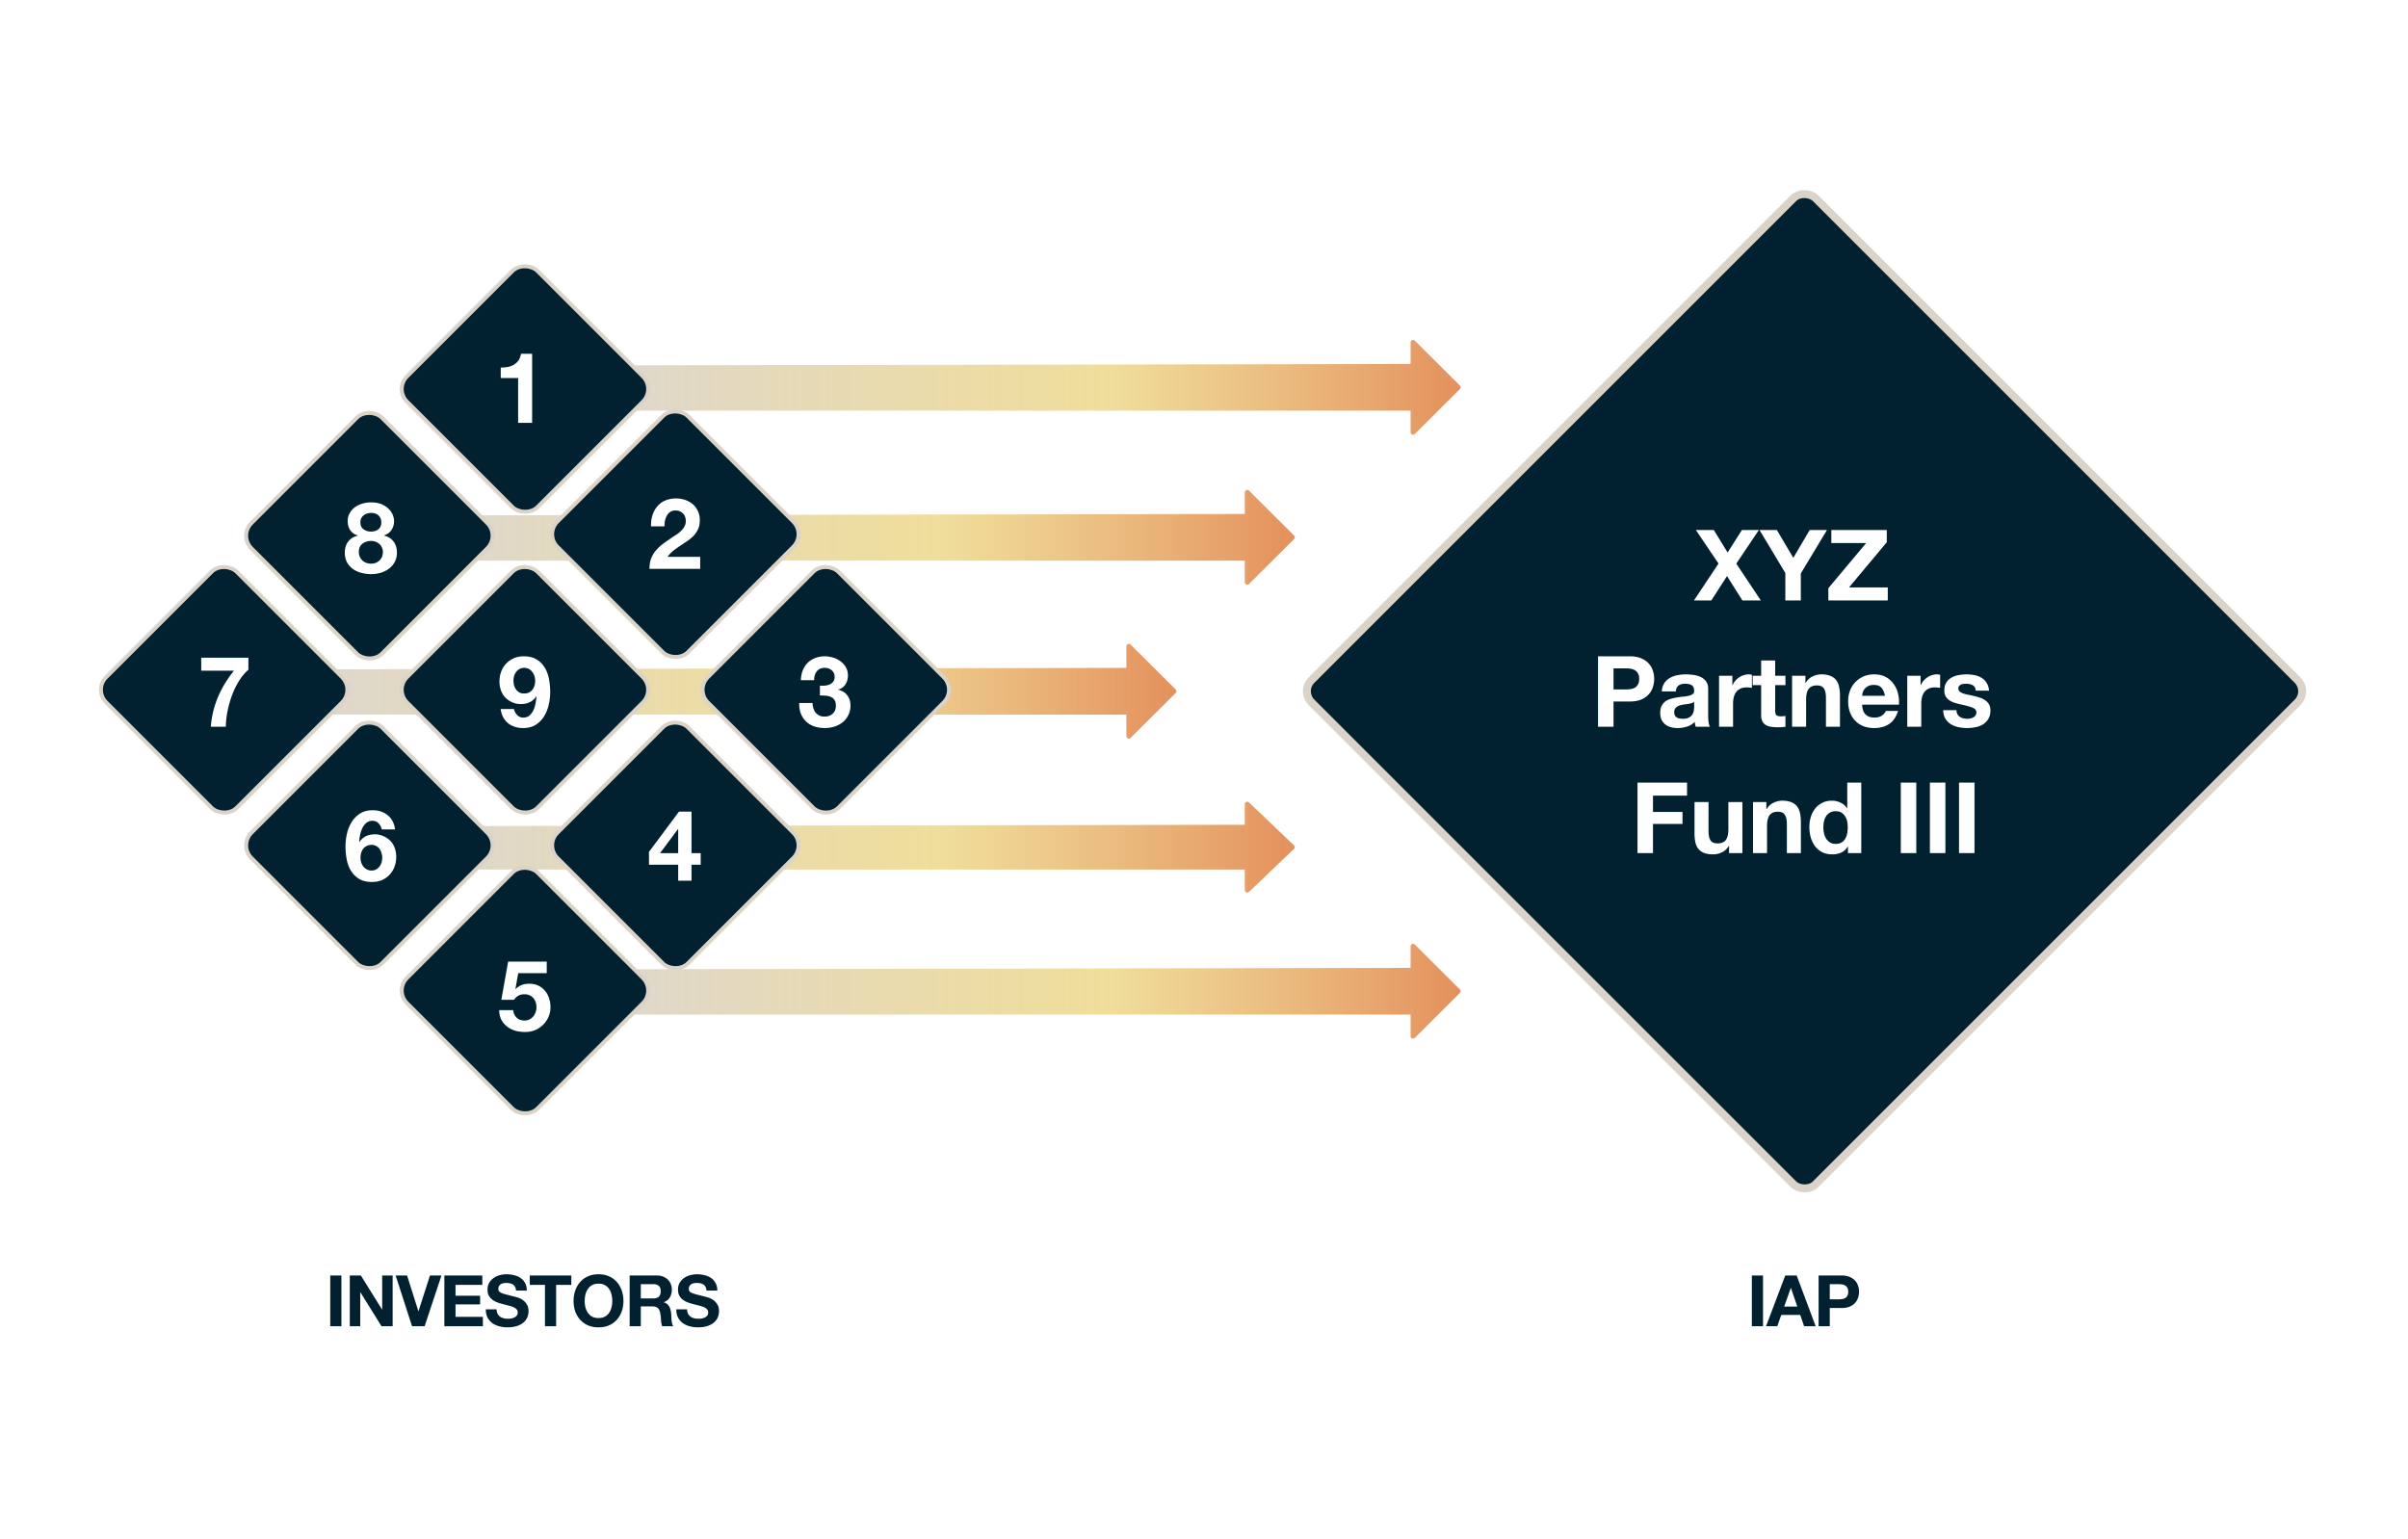
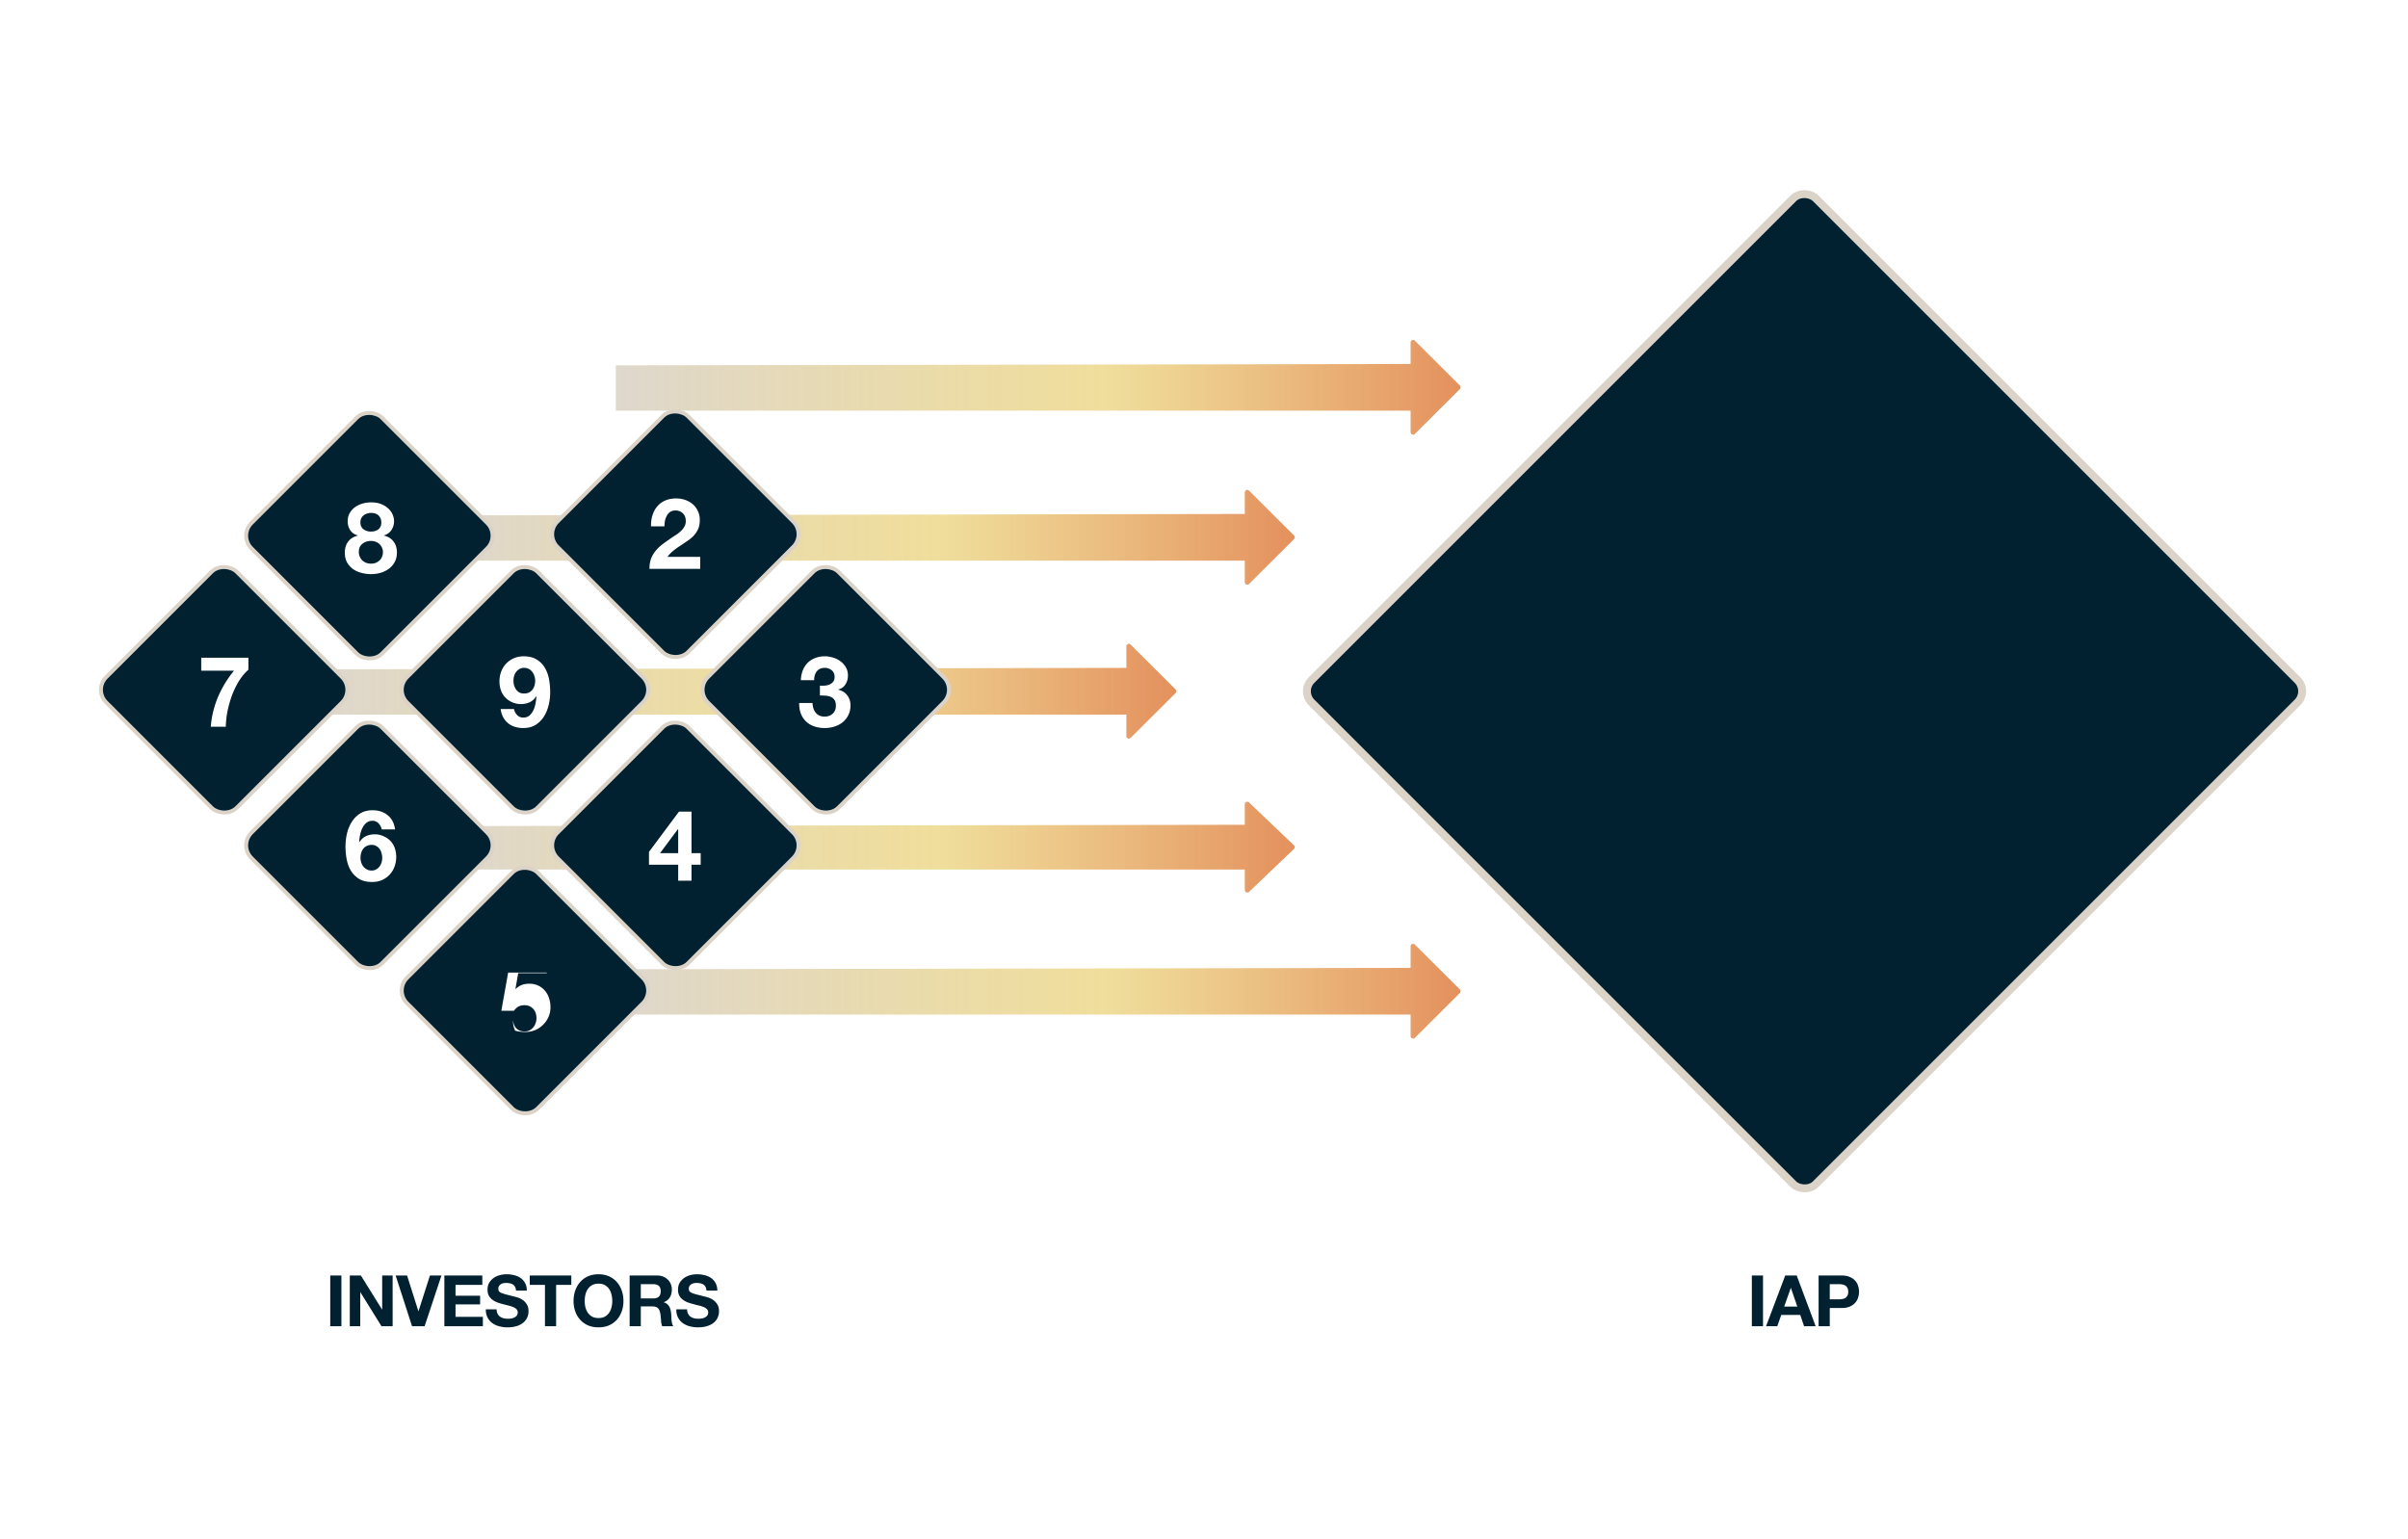
<svg xmlns="http://www.w3.org/2000/svg" width="610" height="390" fill="none">
  <path fill="#fff" d="M0 0h610v390H0z" />
  <path d="M156 104.042V92.563h.633l200.703-.35v-5.45h.002a.628.628 0 0 1 1.075-.45l11.404 11.367a.638.638 0 0 1-.003.897l-11.367 11.331a.632.632 0 0 1-1.112-.416v-5.45H156Z" fill="url(#a)" fill-opacity=".9" />
  <path d="M156 257.042v-11.479h.633l200.703-.351v-5.449h.002a.628.628 0 0 1 1.075-.45l11.404 11.366a.639.639 0 0 1-.003.898l-11.367 11.331a.632.632 0 0 1-1.112-.416v-5.45H156Z" fill="url(#b)" fill-opacity=".9" />
  <path d="M84 181.042v-11.479h.633l200.703-.351v-5.449h.002a.628.628 0 0 1 1.075-.45l11.404 11.366a.639.639 0 0 1-.003.898l-11.367 11.331a.632.632 0 0 1-1.112-.416v-5.45H84Z" fill="url(#c)" fill-opacity=".9" />
  <path d="M114 142.042v-11.479h.633l200.703-.351v-5.449h.002a.628.628 0 0 1 1.075-.45l11.404 11.366a.639.639 0 0 1-.003.898l-11.367 11.331a.632.632 0 0 1-1.112-.416v-5.45H114Z" fill="url(#d)" fill-opacity=".9" />
  <path d="M114 220.296v-11.001h.633l200.703-.336v-5.223h.002c0-.154.061-.31.183-.428a.646.646 0 0 1 .892-.002l11.404 10.892a.593.593 0 0 1-.003.86l-11.367 10.859a.645.645 0 0 1-.479.211.62.62 0 0 1-.633-.61v-5.222H114Z" fill="url(#e)" fill-opacity=".9" />
  <rect x="329.414" y="175.128" width="180.615" height="180.615" rx="4" transform="rotate(-45 329.414 175.128)" fill="#012030" stroke="#DBD3C7" stroke-width="2" />
-   <rect x="99.908" y="98.561" width="46.777" height="46.777" rx="4.5" transform="rotate(-45 99.908 98.56)" fill="#012030" stroke="#DBD3C7" />
  <path d="M134.8 107.128h-3.55v-11.35h-4.4v-2.675a8.82 8.82 0 0 0 1.775-.125 4.902 4.902 0 0 0 1.55-.575c.467-.283.858-.65 1.175-1.1.317-.45.525-1.008.625-1.675h2.825v17.5Z" fill="#fff" />
  <rect x="138.008" y="135.347" width="46.777" height="46.777" rx="4.5" transform="rotate(-45 138.008 135.347)" fill="#012030" stroke="#DBD3C7" />
  <path d="M164.925 133.353c-.033-1 .083-1.925.35-2.775a6.364 6.364 0 0 1 1.2-2.25 5.28 5.28 0 0 1 2-1.5c.817-.366 1.75-.55 2.8-.55.8 0 1.558.125 2.275.375.733.25 1.375.609 1.925 1.075.55.467.983 1.042 1.3 1.725.333.684.5 1.45.5 2.3 0 .884-.142 1.642-.425 2.275a6.134 6.134 0 0 1-1.125 1.7c-.467.484-1 .925-1.6 1.325-.583.4-1.175.8-1.775 1.2-.6.384-1.183.8-1.75 1.25a7.903 7.903 0 0 0-1.5 1.575h8.275v3.05h-12.85c0-1.016.142-1.9.425-2.65.3-.75.7-1.416 1.2-2 .5-.6 1.083-1.15 1.75-1.65a93 93 0 0 1 2.15-1.525c.383-.266.792-.533 1.225-.8a8.17 8.17 0 0 0 1.175-.925c.367-.333.667-.708.9-1.125.25-.416.375-.891.375-1.425 0-.85-.25-1.508-.75-1.975-.483-.483-1.108-.725-1.875-.725-.517 0-.958.125-1.325.375a2.62 2.62 0 0 0-.85.95 4.462 4.462 0 0 0-.475 1.3 7.99 7.99 0 0 0-.125 1.4h-3.4Z" fill="#fff" />
  <rect x="176.109" y="174.762" width="46.777" height="46.777" rx="4.5" transform="rotate(-45 176.109 174.762)" fill="#012030" stroke="#DBD3C7" />
  <path d="M207.7 173.703c.383.034.792.034 1.225 0a3.945 3.945 0 0 0 1.2-.275c.383-.166.692-.4.925-.7.25-.3.375-.7.375-1.2 0-.75-.25-1.325-.75-1.725-.5-.4-1.075-.6-1.725-.6-.9 0-1.583.3-2.05.9-.45.584-.667 1.325-.65 2.225h-3.375c.033-.9.192-1.716.475-2.45.3-.75.708-1.391 1.225-1.925a5.422 5.422 0 0 1 1.9-1.225c.733-.3 1.55-.45 2.45-.45.7 0 1.4.109 2.1.325.7.2 1.325.509 1.875.925a5.007 5.007 0 0 1 1.375 1.525c.35.6.525 1.292.525 2.075 0 .85-.208 1.6-.625 2.25-.4.65-1.008 1.092-1.825 1.325v.05c.967.217 1.725.684 2.275 1.4.55.717.825 1.575.825 2.575 0 .917-.183 1.734-.55 2.45a5.212 5.212 0 0 1-1.425 1.8 6.34 6.34 0 0 1-2.075 1.1c-.783.25-1.6.375-2.45.375-.983 0-1.883-.141-2.7-.425a5.735 5.735 0 0 1-2.05-1.225 5.744 5.744 0 0 1-1.325-2c-.3-.783-.442-1.683-.425-2.7h3.375c.017.467.092.917.225 1.35.133.417.325.784.575 1.1.25.3.558.542.925.725.383.184.833.275 1.35.275.8 0 1.475-.241 2.025-.725.55-.5.825-1.175.825-2.025 0-.666-.133-1.175-.4-1.525-.25-.35-.575-.6-.975-.75a3.778 3.778 0 0 0-1.325-.275c-.467-.033-.917-.05-1.35-.05v-2.5Z" fill="#fff" />
  <rect x="138.008" y="214.176" width="46.777" height="46.777" rx="4.5" transform="rotate(-45 138.008 214.176)" fill="#012030" stroke="#DBD3C7" />
  <path d="M171.8 210.078h-.075l-4.525 6.075h4.6v-6.075Zm0 9h-7.4v-3.25l7.6-10.2h3.175v10.525h2.325v2.925h-2.325v4.05H171.8v-4.05Z" fill="#fff" />
  <rect x="99.908" y="250.963" width="46.777" height="46.777" rx="4.5" transform="rotate(-45 99.908 250.963)" fill="#012030" stroke="#DBD3C7" />
-   <path d="M138.5 246.553h-7.225l-.7 3.975.05.05c.483-.483 1-.825 1.55-1.025.55-.216 1.175-.325 1.875-.325.867 0 1.633.159 2.3.475a4.926 4.926 0 0 1 1.675 1.275 5.272 5.272 0 0 1 1.05 1.9c.25.717.375 1.484.375 2.3 0 .9-.175 1.742-.525 2.525a6.337 6.337 0 0 1-1.425 2 6.278 6.278 0 0 1-2.05 1.325 6.57 6.57 0 0 1-2.5.425c-.85 0-1.667-.108-2.45-.325a6.27 6.27 0 0 1-2.05-1.05 5.372 5.372 0 0 1-1.45-1.725c-.35-.7-.533-1.508-.55-2.425H130c.083.8.383 1.442.9 1.925.517.467 1.175.7 1.975.7.467 0 .883-.091 1.25-.275.383-.2.7-.45.95-.75.267-.316.467-.675.6-1.075.15-.416.225-.841.225-1.275 0-.45-.067-.875-.2-1.275-.133-.4-.333-.75-.6-1.05a2.82 2.82 0 0 0-.95-.7c-.367-.166-.792-.25-1.275-.25-.633 0-1.15.117-1.55.35-.4.217-.775.567-1.125 1.05H127l1.725-9.675h9.775v2.925Z" fill="#fff" />
+   <path d="M138.5 246.553h-7.225l-.7 3.975.05.05c.483-.483 1-.825 1.55-1.025.55-.216 1.175-.325 1.875-.325.867 0 1.633.159 2.3.475a4.926 4.926 0 0 1 1.675 1.275 5.272 5.272 0 0 1 1.05 1.9c.25.717.375 1.484.375 2.3 0 .9-.175 1.742-.525 2.525a6.337 6.337 0 0 1-1.425 2 6.278 6.278 0 0 1-2.05 1.325 6.57 6.57 0 0 1-2.5.425c-.85 0-1.667-.108-2.45-.325c-.35-.7-.533-1.508-.55-2.425H130c.083.8.383 1.442.9 1.925.517.467 1.175.7 1.975.7.467 0 .883-.091 1.25-.275.383-.2.7-.45.95-.75.267-.316.467-.675.6-1.075.15-.416.225-.841.225-1.275 0-.45-.067-.875-.2-1.275-.133-.4-.333-.75-.6-1.05a2.82 2.82 0 0 0-.95-.7c-.367-.166-.792-.25-1.275-.25-.633 0-1.15.117-1.55.35-.4.217-.775.567-1.125 1.05H127l1.725-9.675h9.775v2.925Z" fill="#fff" />
  <rect x="60.494" y="214.176" width="46.777" height="46.777" rx="4.5" transform="rotate(-45 60.494 214.176)" fill="#012030" stroke="#DBD3C7" />
  <path d="M94.15 214.053c-.467 0-.883.092-1.25.275-.35.167-.642.4-.875.7-.233.3-.408.65-.525 1.05a4.19 4.19 0 0 0-.175 1.225c0 .4.058.8.175 1.2.133.384.317.734.55 1.05.25.3.55.542.9.725.35.184.75.275 1.2.275.433 0 .808-.091 1.125-.275.333-.183.617-.425.85-.725.233-.3.408-.641.525-1.025a4.104 4.104 0 0 0 0-2.375c-.1-.4-.258-.75-.475-1.05a2.323 2.323 0 0 0-.85-.75c-.333-.2-.725-.3-1.175-.3Zm2.55-3.925a3.015 3.015 0 0 0-.8-1.525 2.065 2.065 0 0 0-1.55-.65c-.633 0-1.167.192-1.6.575-.417.367-.75.825-1 1.375a7.22 7.22 0 0 0-.55 1.725 11.043 11.043 0 0 0-.2 1.65l.05.05c.483-.7 1.05-1.2 1.7-1.5.65-.3 1.4-.45 2.25-.45.75 0 1.483.167 2.2.5.717.317 1.325.75 1.825 1.3a5.074 5.074 0 0 1 1.025 1.825 6.82 6.82 0 0 1 .325 2.075c0 .9-.15 1.742-.45 2.525a5.894 5.894 0 0 1-1.25 2.025 5.89 5.89 0 0 1-1.925 1.35c-.75.317-1.583.475-2.5.475-1.317 0-2.408-.258-3.275-.775a6.174 6.174 0 0 1-2.075-2.075c-.517-.85-.875-1.808-1.075-2.875-.2-1.083-.3-2.183-.3-3.3 0-1.083.125-2.166.375-3.25a9.33 9.33 0 0 1 1.2-2.925 6.718 6.718 0 0 1 2.125-2.15c.867-.55 1.925-.825 3.175-.825.75 0 1.45.109 2.1.325.65.217 1.225.534 1.725.95.5.4.908.9 1.225 1.5.317.6.525 1.292.625 2.075H96.7Z" fill="#fff" />
  <rect x="23.707" y="174.762" width="46.777" height="46.777" rx="4.5" transform="rotate(-45 23.707 174.762)" fill="#012030" stroke="#DBD3C7" />
  <path d="M62.925 169.678c-.917.8-1.733 1.784-2.45 2.95a21.9 21.9 0 0 0-1.775 3.725 28.494 28.494 0 0 0-1.1 4 22.595 22.595 0 0 0-.4 3.775h-3.8c.2-2.616.808-5.133 1.825-7.55a27.138 27.138 0 0 1 4.05-6.65h-8.3v-3.3h11.95v3.05Z" fill="#fff" />
  <rect x="60.494" y="135.723" width="46.777" height="46.777" rx="4.5" transform="rotate(-45 60.494 135.723)" fill="#012030" stroke="#DBD3C7" />
  <path d="M91.3 132.378c0 .75.267 1.325.8 1.725.533.384 1.158.575 1.875.575.75 0 1.375-.191 1.875-.575.5-.4.75-.975.75-1.725 0-.233-.033-.483-.1-.75-.067-.283-.2-.55-.4-.8-.183-.25-.45-.458-.8-.625-.333-.166-.775-.25-1.325-.25-.35 0-.692.059-1.025.175-.317.1-.6.25-.85.45s-.45.45-.6.75c-.133.3-.2.65-.2 1.05Zm-3.225-.325c0-.783.175-1.475.525-2.075.35-.6.8-1.1 1.35-1.5.567-.4 1.2-.7 1.9-.9a7.7 7.7 0 0 1 2.125-.3c1.083 0 2 .167 2.75.5.75.334 1.35.742 1.8 1.225.467.467.8.975 1 1.525.2.534.3 1.017.3 1.45 0 .867-.217 1.625-.65 2.275-.417.65-1.05 1.117-1.9 1.4v.05c1.05.234 1.858.734 2.425 1.5.567.75.85 1.675.85 2.775 0 .934-.192 1.742-.575 2.425a4.999 4.999 0 0 1-1.475 1.7 6.838 6.838 0 0 1-2.1 1.025 8.948 8.948 0 0 1-2.4.325c-.85 0-1.675-.108-2.475-.325a6.342 6.342 0 0 1-2.125-.975 5.256 5.256 0 0 1-1.5-1.7c-.367-.683-.55-1.5-.55-2.45 0-1.116.283-2.05.85-2.8.583-.75 1.4-1.25 2.45-1.5v-.05c-.85-.233-1.492-.675-1.925-1.325-.433-.65-.65-1.408-.65-2.275Zm2.825 7.775c0 .45.083.859.25 1.225.167.367.383.684.65.95.283.25.617.45 1 .6.383.134.783.2 1.2.2.433 0 .825-.066 1.175-.2.367-.15.683-.35.95-.6.283-.266.5-.583.65-.95.15-.366.225-.766.225-1.2 0-.416-.083-.791-.25-1.125-.15-.35-.367-.65-.65-.9a2.75 2.75 0 0 0-.95-.575c-.35-.133-.733-.2-1.15-.2-.867 0-1.6.242-2.2.725-.6.467-.9 1.15-.9 2.05Z" fill="#fff" />
  <rect x="99.908" y="174.762" width="46.777" height="46.777" rx="4.5" transform="rotate(-45 99.908 174.762)" fill="#012030" stroke="#DBD3C7" />
  <path d="M132.75 175.703c.483 0 .9-.083 1.25-.25.35-.183.642-.425.875-.725.233-.3.408-.641.525-1.025.117-.4.175-.816.175-1.25 0-.4-.067-.791-.2-1.175-.117-.4-.3-.75-.55-1.05a2.543 2.543 0 0 0-.875-.75 2.552 2.552 0 0 0-1.2-.275c-.417 0-.792.092-1.125.275a2.745 2.745 0 0 0-.85.725 3.16 3.16 0 0 0-.525 1.025 4.006 4.006 0 0 0-.175 1.175c0 .417.05.825.15 1.225.117.384.283.734.5 1.05.217.3.492.55.825.75.35.184.75.275 1.2.275Zm-2.55 3.925c.117.584.383 1.092.8 1.525.417.434.933.65 1.55.65.65 0 1.183-.183 1.6-.55.417-.383.75-.841 1-1.375a6.86 6.86 0 0 0 .525-1.75 14.09 14.09 0 0 0 .225-1.65l-.05-.05c-.483.7-1.05 1.2-1.7 1.5-.65.3-1.4.45-2.25.45-.75 0-1.483-.158-2.2-.475a5.65 5.65 0 0 1-1.825-1.325 5.058 5.058 0 0 1-1.025-1.825 6.816 6.816 0 0 1-.325-2.075c0-.9.142-1.733.425-2.5.3-.783.717-1.458 1.25-2.025a6.013 6.013 0 0 1 1.95-1.375c.75-.333 1.583-.5 2.5-.5 1.333 0 2.425.267 3.275.8a5.9 5.9 0 0 1 2.075 2.075c.517.85.875 1.817 1.075 2.9.2 1.084.3 2.175.3 3.275 0 1.084-.125 2.167-.375 3.25a9.624 9.624 0 0 1-1.2 2.95 6.8 6.8 0 0 1-2.125 2.125c-.867.534-1.925.8-3.175.8-.75 0-1.45-.108-2.1-.325a4.92 4.92 0 0 1-1.725-.925 4.993 4.993 0 0 1-1.225-1.525c-.317-.6-.525-1.283-.625-2.05h3.375Z" fill="#fff" />
  <path d="M83.66 323.148h2.827V336H83.66v-12.852Zm4.95 0h2.807l5.364 8.622h.036v-8.622h2.646V336h-2.826l-5.346-8.604h-.036V336H88.61v-12.852ZM107.566 336h-3.186l-4.158-12.852h2.898l2.862 9.036h.036l2.898-9.036h2.916L107.567 336Zm5.002-12.852h9.612v2.376h-6.786v2.754h6.228v2.196h-6.228v3.15h6.93V336h-9.756v-12.852Zm13.238 8.586c0 .432.078.798.234 1.098.156.3.36.546.612.738.264.18.57.318.918.414.348.084.708.126 1.08.126.252 0 .522-.018.81-.054.288-.048.558-.132.81-.252s.462-.282.63-.486c.168-.216.252-.486.252-.81 0-.348-.114-.63-.342-.846-.216-.216-.504-.396-.864-.54a8.713 8.713 0 0 0-1.224-.378 33.818 33.818 0 0 1-1.386-.36c-.48-.12-.948-.264-1.404-.432a5.04 5.04 0 0 1-1.224-.684 3.313 3.313 0 0 1-.882-1.026c-.216-.42-.324-.924-.324-1.512 0-.66.138-1.23.414-1.71.288-.492.66-.9 1.116-1.224a4.824 4.824 0 0 1 1.548-.72 6.585 6.585 0 0 1 1.728-.234 7.77 7.77 0 0 1 1.926.234 4.696 4.696 0 0 1 1.656.72c.48.336.858.768 1.134 1.296.288.516.432 1.146.432 1.89h-2.736c-.024-.384-.108-.702-.252-.954a1.522 1.522 0 0 0-.54-.594 2.321 2.321 0 0 0-.792-.306 4.686 4.686 0 0 0-.954-.09c-.228 0-.456.024-.684.072a1.928 1.928 0 0 0-.63.252c-.18.12-.33.27-.45.45s-.18.408-.18.684c0 .252.048.456.144.612.096.156.282.3.558.432.288.132.678.264 1.17.396.504.132 1.158.3 1.962.504.24.048.57.138.99.27.432.12.858.318 1.278.594.42.276.78.648 1.08 1.116.312.456.468 1.044.468 1.764 0 .588-.114 1.134-.342 1.638-.228.504-.57.942-1.026 1.314-.444.36-1.002.642-1.674.846-.66.204-1.428.306-2.304.306-.708 0-1.398-.09-2.07-.27a5.16 5.16 0 0 1-1.764-.81 4.084 4.084 0 0 1-1.206-1.422c-.3-.576-.444-1.26-.432-2.052h2.736Zm12.247-6.21h-3.852v-2.376h10.53v2.376h-3.852V336h-2.826v-10.476Zm10.068 4.104c0 .54.06 1.068.18 1.584.132.504.336.96.612 1.368.276.408.636.738 1.08.99.444.24.984.36 1.62.36.636 0 1.176-.12 1.62-.36a3.174 3.174 0 0 0 1.08-.99c.276-.408.474-.864.594-1.368a6.366 6.366 0 0 0 .198-1.584c0-.564-.066-1.11-.198-1.638a4.101 4.101 0 0 0-.594-1.404 2.952 2.952 0 0 0-1.08-.99c-.444-.252-.984-.378-1.62-.378-.636 0-1.176.126-1.62.378-.444.24-.804.57-1.08.99-.276.408-.48.876-.612 1.404a7.368 7.368 0 0 0-.18 1.638Zm-2.826 0c0-.96.144-1.848.432-2.664a6.404 6.404 0 0 1 1.242-2.16 5.7 5.7 0 0 1 1.98-1.44c.792-.348 1.68-.522 2.664-.522.996 0 1.884.174 2.664.522a5.7 5.7 0 0 1 1.98 1.44c.54.612.954 1.332 1.242 2.16.288.816.432 1.704.432 2.664a7.84 7.84 0 0 1-.432 2.628 6.272 6.272 0 0 1-1.242 2.106 5.81 5.81 0 0 1-1.98 1.422c-.78.336-1.668.504-2.664.504-.984 0-1.872-.168-2.664-.504a5.81 5.81 0 0 1-1.98-1.422 6.272 6.272 0 0 1-1.242-2.106 7.84 7.84 0 0 1-.432-2.628Zm17.034-.666h3.096c.648 0 1.134-.144 1.458-.432.324-.288.486-.756.486-1.404 0-.624-.162-1.074-.486-1.35-.324-.288-.81-.432-1.458-.432h-3.096v3.618Zm-2.826-5.814h6.93c.576 0 1.092.096 1.548.288.468.18.864.432 1.188.756.336.324.588.702.756 1.134.18.42.27.876.27 1.368 0 .756-.162 1.41-.486 1.962-.312.552-.828.972-1.548 1.26v.036c.348.096.636.246.864.45.228.192.414.426.558.702.144.264.246.558.306.882.072.324.12.648.144.972.012.204.024.444.036.72.012.276.03.558.054.846.036.288.084.564.144.828.072.252.174.468.306.648h-2.826c-.156-.408-.252-.894-.288-1.458a21.762 21.762 0 0 0-.162-1.62c-.096-.672-.3-1.164-.612-1.476-.312-.312-.822-.468-1.53-.468h-2.826V336h-2.826v-12.852Zm14.556 8.586c0 .432.078.798.234 1.098.156.3.36.546.612.738.264.18.57.318.918.414.348.084.708.126 1.08.126.252 0 .522-.018.81-.054.288-.048.558-.132.81-.252s.462-.282.63-.486c.168-.216.252-.486.252-.81 0-.348-.114-.63-.342-.846-.216-.216-.504-.396-.864-.54a8.713 8.713 0 0 0-1.224-.378 33.818 33.818 0 0 1-1.386-.36c-.48-.12-.948-.264-1.404-.432a5.04 5.04 0 0 1-1.224-.684 3.313 3.313 0 0 1-.882-1.026c-.216-.42-.324-.924-.324-1.512 0-.66.138-1.23.414-1.71.288-.492.66-.9 1.116-1.224a4.824 4.824 0 0 1 1.548-.72 6.585 6.585 0 0 1 1.728-.234 7.77 7.77 0 0 1 1.926.234 4.696 4.696 0 0 1 1.656.72c.48.336.858.768 1.134 1.296.288.516.432 1.146.432 1.89h-2.736c-.024-.384-.108-.702-.252-.954a1.522 1.522 0 0 0-.54-.594 2.321 2.321 0 0 0-.792-.306 4.686 4.686 0 0 0-.954-.09c-.228 0-.456.024-.684.072a1.928 1.928 0 0 0-.63.252c-.18.12-.33.27-.45.45s-.18.408-.18.684c0 .252.048.456.144.612.096.156.282.3.558.432.288.132.678.264 1.17.396.504.132 1.158.3 1.962.504.24.048.57.138.99.27.432.12.858.318 1.278.594.42.276.78.648 1.08 1.116.312.456.468 1.044.468 1.764 0 .588-.114 1.134-.342 1.638-.228.504-.57.942-1.026 1.314-.444.36-1.002.642-1.674.846-.66.204-1.428.306-2.304.306-.708 0-1.398-.09-2.07-.27a5.16 5.16 0 0 1-1.764-.81 4.084 4.084 0 0 1-1.206-1.422c-.3-.576-.444-1.26-.432-2.052h2.736ZM443.784 323.148h2.826V336h-2.826v-12.852Zm8.188 7.884h3.33l-1.62-4.716h-.036l-1.674 4.716Zm.27-7.884h2.898L459.946 336h-2.934l-.972-2.862h-4.806L450.226 336h-2.844l4.86-12.852Zm11.278 6.048h2.196c.324 0 .636-.024.936-.072a2.3 2.3 0 0 0 .793-.27c.227-.144.407-.342.54-.594.143-.252.215-.582.215-.99 0-.408-.072-.738-.215-.99a1.407 1.407 0 0 0-.54-.576 2.092 2.092 0 0 0-.793-.288 5.919 5.919 0 0 0-.936-.072h-2.196v3.852Zm-2.826-6.048h5.796c.804 0 1.488.12 2.052.36.564.228 1.021.534 1.368.918.36.384.618.822.774 1.314.168.492.252 1.002.252 1.53a4.81 4.81 0 0 1-.252 1.53c-.156.492-.414.93-.774 1.314-.347.384-.804.696-1.368.936-.564.228-1.248.342-2.052.342h-2.97V336h-2.826v-12.852Z" fill="#012030" />
-   <path d="m435.341 142.778-5.75-8.5h4.55l3.5 5.7 3.625-5.7h4.3l-5.725 8.525 6.225 9.325h-4.675l-3.9-6.175-3.975 6.175h-4.4l6.225-9.35Zm16.925 2.4-6.55-10.9h4.4l4.175 7.05 4.15-7.05h4.375l-6.625 11v6.85h-3.925v-6.95Zm10.899 3.85 9.575-11.45h-8.825v-3.3h14.05v3.1l-9.575 11.45h9.825v3.3h-15.05v-3.1Zm-54.422 25.65h3.05c.45 0 .884-.033 1.3-.1a3.143 3.143 0 0 0 1.1-.375c.317-.2.567-.475.75-.825.2-.35.3-.808.3-1.375 0-.566-.1-1.025-.3-1.375a1.936 1.936 0 0 0-.75-.8 2.89 2.89 0 0 0-1.1-.4c-.416-.066-.85-.1-1.3-.1h-3.05v5.35Zm-3.925-8.4h8.05c1.117 0 2.067.167 2.85.5.784.317 1.417.742 1.9 1.275.5.534.859 1.142 1.075 1.825.234.684.35 1.392.35 2.125a6.66 6.66 0 0 1-.35 2.125 4.714 4.714 0 0 1-1.075 1.825c-.483.534-1.116.967-1.9 1.3-.783.317-1.733.475-2.85.475h-4.125v6.4h-3.925v-17.85Zm16.15 8.9c.05-.833.258-1.525.625-2.075.367-.55.833-.991 1.4-1.325a5.914 5.914 0 0 1 1.9-.7 10.47 10.47 0 0 1 2.15-.225c.65 0 1.308.05 1.975.15a5.836 5.836 0 0 1 1.825.525c.55.267 1 .642 1.35 1.125.35.467.525 1.092.525 1.875v6.725c0 .584.033 1.142.1 1.675.067.534.183.934.35 1.2h-3.6c-.067-.2-.125-.4-.175-.6a8.917 8.917 0 0 1-.075-.65 4.617 4.617 0 0 1-2 1.225c-.767.234-1.55.35-2.35.35a6.345 6.345 0 0 1-1.725-.225c-.533-.15-1-.383-1.4-.7a3.363 3.363 0 0 1-.95-1.2c-.217-.483-.325-1.058-.325-1.725 0-.733.125-1.333.375-1.8.267-.483.6-.866 1-1.15a4.463 4.463 0 0 1 1.4-.625 13.88 13.88 0 0 1 1.6-.35c.533-.083 1.058-.15 1.575-.2.517-.05.975-.125 1.375-.225s.717-.241.95-.425c.233-.2.342-.483.325-.85 0-.383-.067-.683-.2-.9a1.178 1.178 0 0 0-.5-.525 1.644 1.644 0 0 0-.725-.25 4.756 4.756 0 0 0-.875-.075c-.7 0-1.25.15-1.65.45-.4.3-.633.8-.7 1.5h-3.55Zm8.2 2.625c-.15.134-.342.242-.575.325a6.554 6.554 0 0 1-.725.175 9.98 9.98 0 0 1-.8.125c-.283.034-.567.075-.85.125-.267.05-.533.117-.8.2-.25.084-.475.2-.675.35a1.559 1.559 0 0 0-.45.525c-.117.217-.175.492-.175.825 0 .317.058.584.175.8.117.217.275.392.475.525.2.117.433.2.7.25.267.05.542.075.825.075.7 0 1.242-.116 1.625-.35.383-.233.667-.508.85-.825.183-.333.292-.666.325-1 .05-.333.075-.6.075-.8v-1.325Zm6.306-6.6h3.375v2.4h.05c.166-.4.391-.766.675-1.1.283-.35.608-.641.975-.875.366-.25.758-.441 1.175-.575.416-.133.85-.2 1.3-.2.233 0 .491.042.775.125v3.3a5.038 5.038 0 0 0-.6-.075 4.839 4.839 0 0 0-.675-.05c-.65 0-1.2.109-1.65.325-.45.217-.817.517-1.1.9-.267.367-.459.8-.575 1.3a7.127 7.127 0 0 0-.175 1.625v5.825h-3.55v-12.925Zm14.216 0h2.6v2.375h-2.6v6.4c0 .6.1 1 .3 1.2.2.2.6.3 1.2.3.2 0 .392-.008.575-.025.184-.016.359-.041.525-.075v2.75c-.3.05-.633.084-1 .1-.366.017-.725.025-1.075.025-.55 0-1.075-.041-1.575-.125a3.608 3.608 0 0 1-1.3-.425 2.346 2.346 0 0 1-.875-.925c-.216-.4-.325-.925-.325-1.575v-7.625h-2.15v-2.375h2.15v-3.875h3.55v3.875Zm4.289 0h3.375v1.8h.075c.45-.75 1.034-1.291 1.75-1.625a4.963 4.963 0 0 1 2.2-.525c.95 0 1.725.134 2.325.4.617.25 1.1.609 1.45 1.075.35.45.592 1.009.725 1.675.15.65.225 1.375.225 2.175v7.95h-3.55v-7.3c0-1.066-.166-1.858-.5-2.375-.333-.533-.925-.8-1.775-.8-.966 0-1.666.292-2.1.875-.433.567-.65 1.509-.65 2.825v6.775h-3.55v-12.925Zm23.52 5.075c-.167-.9-.467-1.583-.9-2.05-.417-.466-1.059-.7-1.925-.7-.567 0-1.042.1-1.425.3a2.73 2.73 0 0 0-.9.7 2.937 2.937 0 0 0-.475.9c-.084.317-.134.6-.15.85h5.775Zm-5.775 2.25c.05 1.15.341 1.984.875 2.5.533.517 1.3.775 2.3.775.716 0 1.333-.175 1.85-.525.516-.366.833-.75.95-1.15h3.125c-.5 1.55-1.267 2.659-2.3 3.325-1.034.667-2.284 1-3.75 1-1.017 0-1.934-.158-2.75-.475a5.84 5.84 0 0 1-2.075-1.4 6.38 6.38 0 0 1-1.325-2.15c-.3-.833-.45-1.75-.45-2.75 0-.966.158-1.866.475-2.7a6.187 6.187 0 0 1 1.35-2.15 6.303 6.303 0 0 1 2.075-1.45c.816-.35 1.716-.525 2.7-.525 1.1 0 2.058.217 2.875.65a5.528 5.528 0 0 1 2 1.7 6.939 6.939 0 0 1 1.15 2.45c.233.917.316 1.875.25 2.875h-9.325Zm11.43-7.325h3.375v2.4h.05c.167-.4.392-.766.675-1.1a4.08 4.08 0 0 1 .975-.875 4.56 4.56 0 0 1 1.175-.575c.417-.133.85-.2 1.3-.2.234 0 .492.042.775.125v3.3a4.985 4.985 0 0 0-.6-.075 4.817 4.817 0 0 0-.675-.05c-.65 0-1.2.109-1.65.325-.45.217-.816.517-1.1.9-.266.367-.458.8-.575 1.3a7.184 7.184 0 0 0-.175 1.625v5.825h-3.55v-12.925Zm12.467 8.725c0 .384.075.717.225 1 .167.267.375.492.625.675.25.167.533.292.85.375a4.176 4.176 0 0 0 1.8.05 3.02 3.02 0 0 0 .75-.275c.233-.133.425-.3.575-.5.15-.216.225-.483.225-.8 0-.533-.358-.933-1.075-1.2-.7-.266-1.683-.533-2.95-.8a22.279 22.279 0 0 1-1.525-.4 5.844 5.844 0 0 1-1.3-.625 3.204 3.204 0 0 1-.925-.975c-.233-.4-.35-.883-.35-1.45 0-.833.158-1.516.475-2.05.333-.533.767-.95 1.3-1.25a5.288 5.288 0 0 1 1.8-.65 10.456 10.456 0 0 1 4.075 0 5.417 5.417 0 0 1 1.775.675c.517.317.942.742 1.275 1.275.35.517.558 1.175.625 1.975h-3.375c-.05-.683-.308-1.141-.775-1.375-.467-.25-1.017-.375-1.65-.375-.2 0-.417.017-.65.05a2.08 2.08 0 0 0-.65.15 1.298 1.298 0 0 0-.475.375c-.133.15-.2.359-.2.625 0 .317.117.575.35.775.233.2.533.367.9.5.383.117.817.225 1.3.325.483.1.975.209 1.475.325.517.117 1.017.259 1.5.425.5.167.942.392 1.325.675.383.267.692.609.925 1.025.233.4.35.9.35 1.5 0 .85-.175 1.567-.525 2.15a4.019 4.019 0 0 1-1.325 1.375 5.3 5.3 0 0 1-1.9.725c-.7.15-1.417.225-2.15.225-.75 0-1.483-.075-2.2-.225a5.95 5.95 0 0 1-1.925-.75 4.509 4.509 0 0 1-1.375-1.375c-.35-.583-.542-1.308-.575-2.175h3.375Zm-80.805 18.35h12.55v3.3h-8.625v4.125h7.475v3.05h-7.475v7.375h-3.925v-17.85Zm26.569 17.85h-3.375v-1.8h-.075c-.45.75-1.033 1.292-1.75 1.625-.717.334-1.45.5-2.2.5-.95 0-1.733-.125-2.35-.375-.6-.25-1.075-.6-1.425-1.05-.35-.466-.6-1.025-.75-1.675-.133-.666-.2-1.4-.2-2.2v-7.95h3.55v7.3c0 1.067.167 1.867.5 2.4.333.517.925.775 1.775.775.967 0 1.667-.283 2.1-.85.433-.583.65-1.533.65-2.85v-6.775h3.55v12.925Zm2.694-12.925h3.375v1.8h.075c.45-.75 1.034-1.291 1.75-1.625a4.963 4.963 0 0 1 2.2-.525c.95 0 1.725.134 2.325.4.617.25 1.1.609 1.45 1.075.35.45.592 1.009.725 1.675.15.65.225 1.375.225 2.175v7.95h-3.55v-7.3c0-1.066-.166-1.858-.5-2.375-.333-.533-.925-.8-1.775-.8-.966 0-1.666.292-2.1.875-.433.567-.65 1.509-.65 2.825v6.775h-3.55v-12.925Zm23.995 6.425a7.52 7.52 0 0 0-.15-1.525 3.5 3.5 0 0 0-.525-1.3 2.747 2.747 0 0 0-.925-.925c-.384-.233-.867-.35-1.45-.35-.584 0-1.075.117-1.475.35-.4.234-.725.542-.975.925a4.465 4.465 0 0 0-.525 1.325c-.1.484-.15.992-.15 1.525 0 .5.058 1 .175 1.5.116.5.3.95.55 1.35.266.384.591.7.975.95.4.234.875.35 1.425.35.583 0 1.066-.116 1.45-.35.4-.233.716-.541.95-.925.233-.4.4-.85.5-1.35.1-.5.15-1.016.15-1.55Zm.05 4.85h-.05c-.417.7-.967 1.209-1.65 1.525-.667.3-1.425.45-2.275.45-.967 0-1.817-.183-2.55-.55a5.399 5.399 0 0 1-1.825-1.525 7.438 7.438 0 0 1-1.075-2.225 9.57 9.57 0 0 1-.35-2.6c0-.866.116-1.7.35-2.5a6.853 6.853 0 0 1 1.075-2.15 5.359 5.359 0 0 1 1.8-1.475c.716-.383 1.55-.575 2.5-.575.766 0 1.491.167 2.175.5.7.317 1.25.792 1.65 1.425h.05v-6.5h3.55v17.85h-3.375v-1.65Zm13.391-16.2h3.925v17.85h-3.925v-17.85Zm7.373 0h3.925v17.85h-3.925v-17.85Zm7.373 0h3.925v17.85h-3.925v-17.85Z" fill="#fff" />
  <defs>
    <linearGradient id="a" x1="370" y1="98.128" x2="156" y2="98.128" gradientUnits="userSpaceOnUse">
      <stop stop-color="#E1844B" />
      <stop offset=".418" stop-color="#EAD175" stop-opacity=".8" />
      <stop offset="1" stop-color="#DBD3C7" />
    </linearGradient>
    <linearGradient id="b" x1="370" y1="251.128" x2="156" y2="251.128" gradientUnits="userSpaceOnUse">
      <stop stop-color="#E1844B" />
      <stop offset=".418" stop-color="#EAD175" stop-opacity=".8" />
      <stop offset="1" stop-color="#DBD3C7" />
    </linearGradient>
    <linearGradient id="c" x1="298" y1="175.128" x2="84" y2="175.128" gradientUnits="userSpaceOnUse">
      <stop stop-color="#E1844B" />
      <stop offset=".418" stop-color="#EAD175" stop-opacity=".8" />
      <stop offset="1" stop-color="#DBD3C7" />
    </linearGradient>
    <linearGradient id="d" x1="328" y1="136.128" x2="114" y2="136.128" gradientUnits="userSpaceOnUse">
      <stop stop-color="#E1844B" />
      <stop offset=".418" stop-color="#EAD175" stop-opacity=".8" />
      <stop offset="1" stop-color="#DBD3C7" />
    </linearGradient>
    <linearGradient id="e" x1="328" y1="214.628" x2="114" y2="214.628" gradientUnits="userSpaceOnUse">
      <stop stop-color="#E1844B" />
      <stop offset=".418" stop-color="#EAD175" stop-opacity=".8" />
      <stop offset="1" stop-color="#DBD3C7" />
    </linearGradient>
  </defs>
</svg>